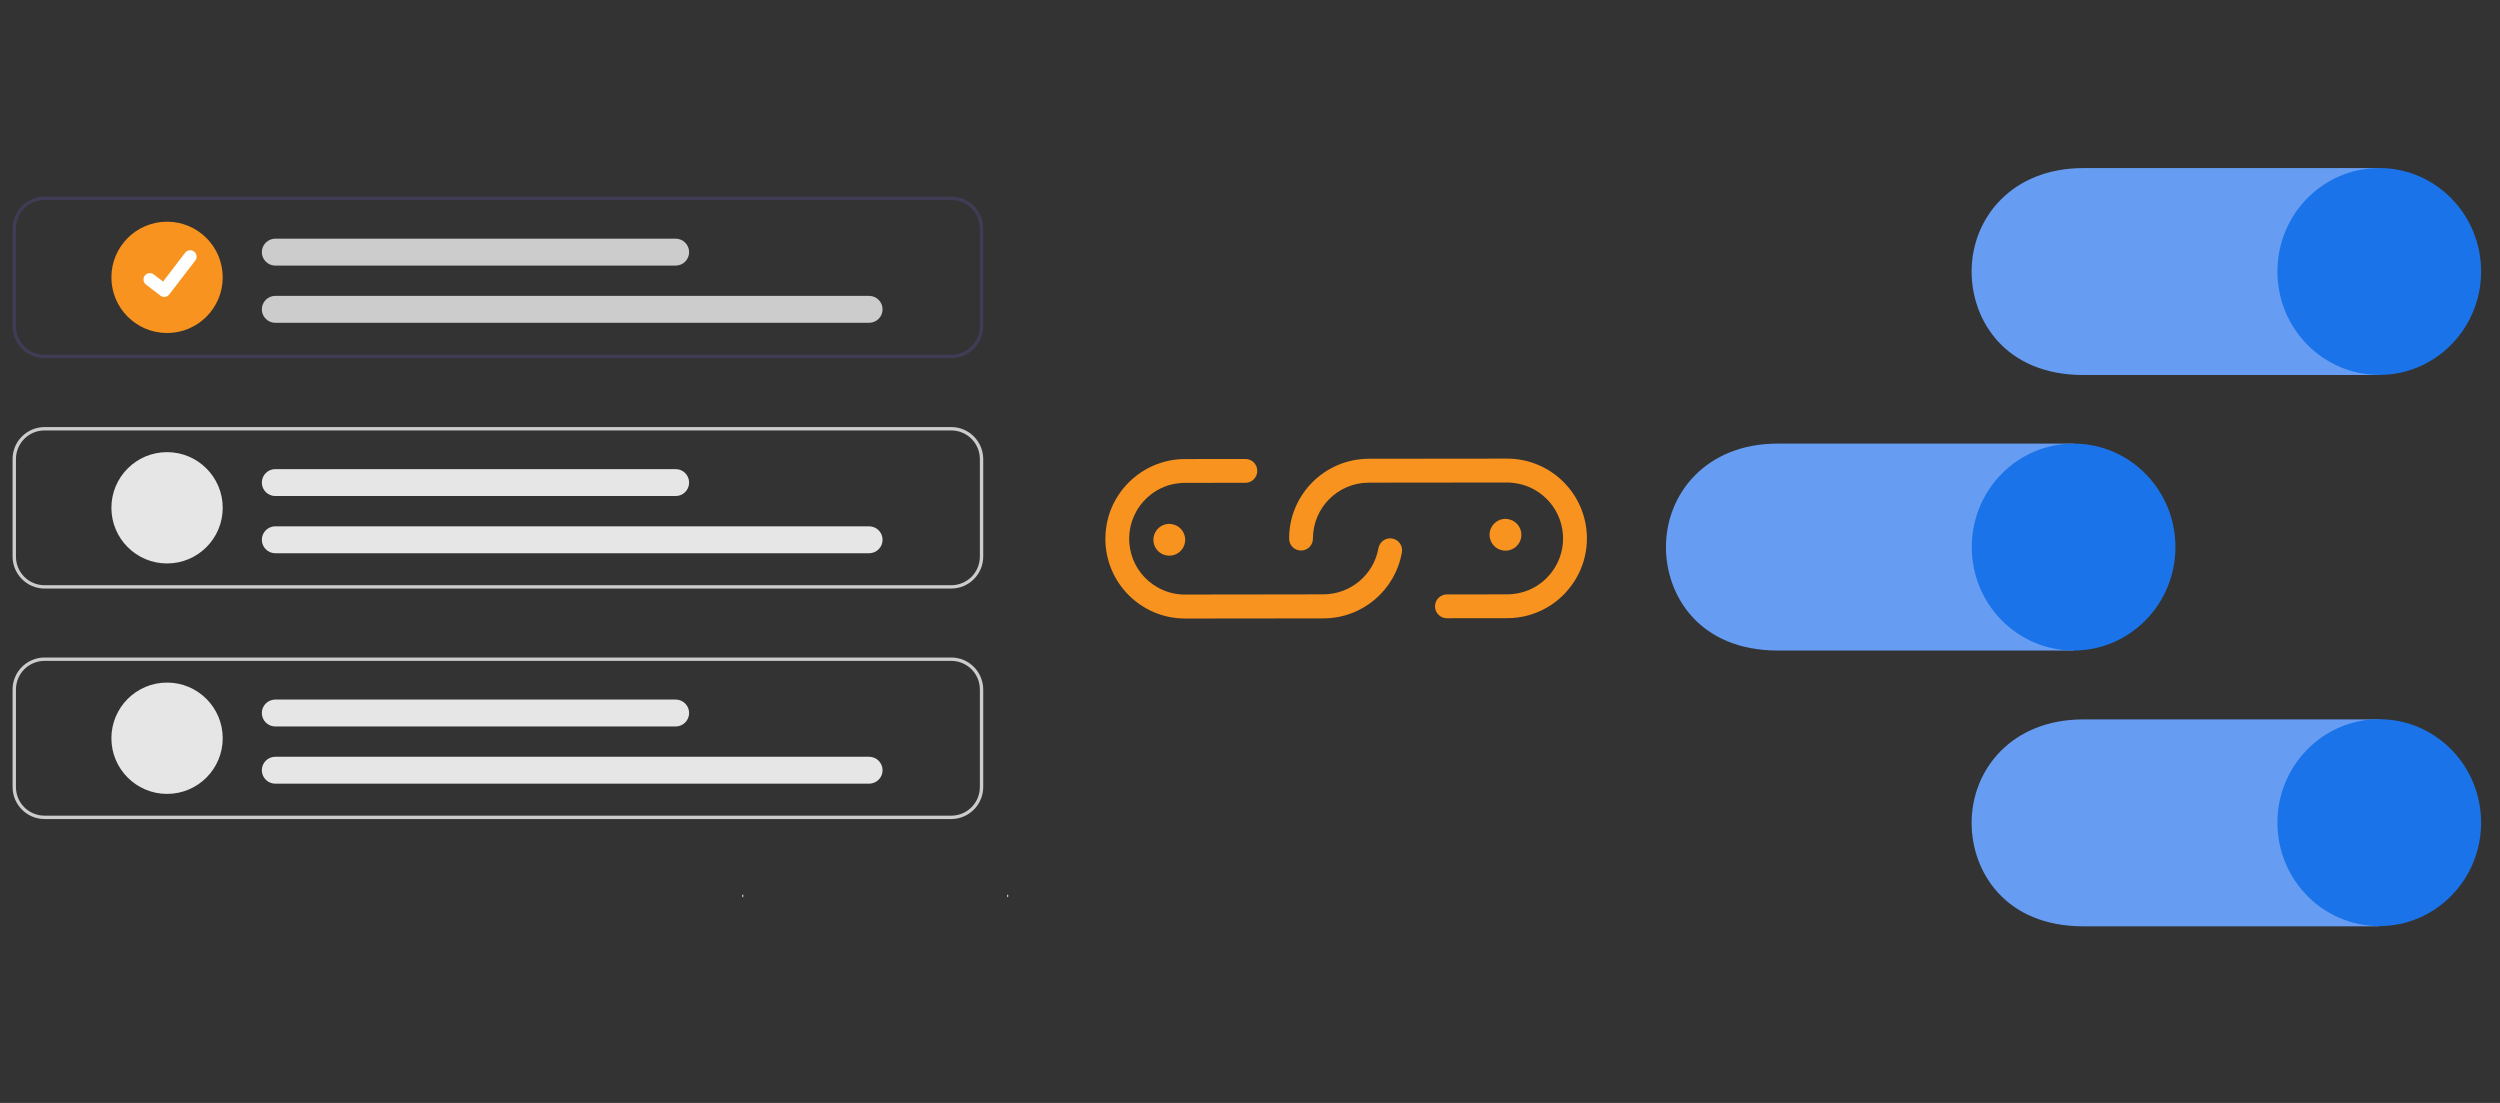
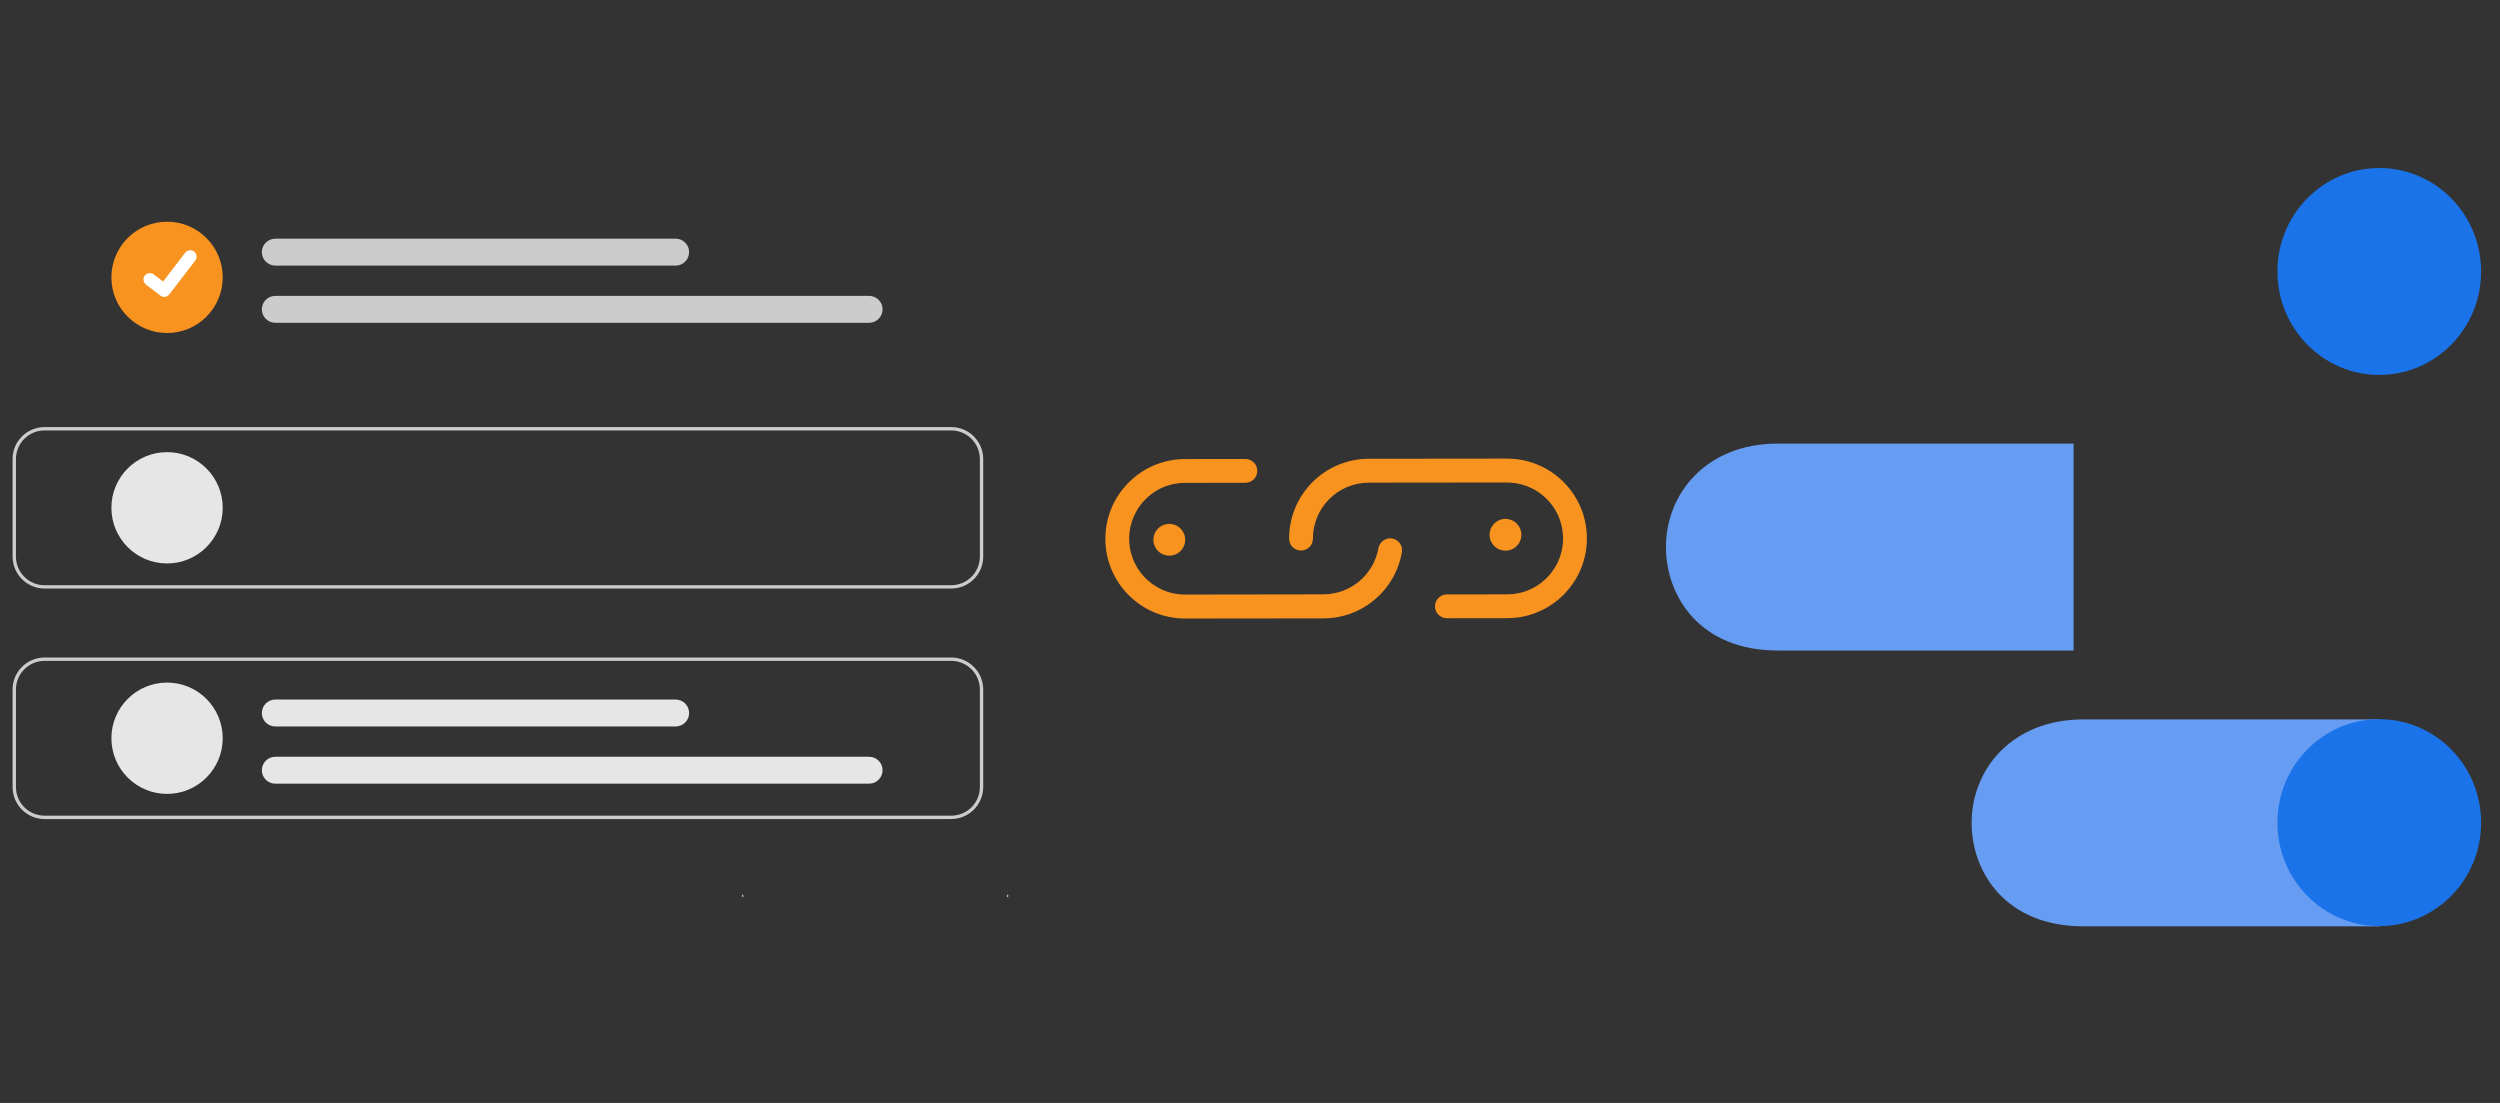
<svg xmlns="http://www.w3.org/2000/svg" version="1.1" id="Layer_1" x="0px" y="0px" viewBox="0 0 3400 1500" style="enable-background:new 0 0 3400 1500;" xml:space="preserve">
  <rect x="0" y="0" width="3400" height="1500" fill="#333333" stroke="none" />
  <style type="text/css">
	.st0{fill:#F7931E;}
	.st1{fill:#669DF3;}
	.st2{fill:#1A73E8;}
	.st3{fill:#3F3D56;}
	.st4{fill:#CCCCCC;}
	.st5{fill:#E6E6E6;}
	.st6{fill:#FFFFFF;}
</style>
  <path class="st0" d="M1800,841l-188.1,0.2c-59.9,0.1-108.5-48.4-108.6-108.3c0-2.5,0.1-5.1,0.3-7.6c0.3-4.1,0.8-8.2,1.5-12.2  c2.7-14.8,8.4-28.8,16.9-41.2c1.8-2.7,3.8-5.3,5.9-7.9c2.2-2.7,4.6-5.3,7.1-7.8c7-7.1,15-13.1,23.6-18c3-1.7,6-3.2,9.2-4.6  c13.8-6.1,28.7-9.3,43.8-9.3l82.1-0.1c9,0,16.2,7.2,16.2,16.2c0,9-7.2,16.2-16.2,16.2l-82.1,0.1c-6.2,0-12.4,0.8-18.4,2.2  c-13.4,3.3-25.6,10.3-35.3,20.1c-2.5,2.5-4.8,5.2-7,8c-2,2.6-3.8,5.4-5.4,8.3c-20.6,36.5-7.8,82.9,28.8,103.5  c11.4,6.5,24.4,9.9,37.5,9.8l47.3-0.1l84.1-0.1l56.7-0.1c36.9-0.1,68.4-26.6,74.8-62.9c1.7-8.8,10.1-14.6,18.9-13  c8.7,1.6,14.5,9.9,13,18.6C1897.5,803.1,1852.6,840.9,1800,841z" />
  <path class="st0" d="M2126.5,808.8c-0.6,0.6-1.1,1.1-1.7,1.7c-10.2,9.8-22.2,17.5-35.4,22.7c-3.4,1.3-6.8,2.5-10.3,3.5  c-9.5,2.7-19.3,4-29.2,4l-82.1,0.1c-9,0-16.2-7.3-16.2-16.2c0-8.9,7.2-16.2,16.2-16.2l82.1-0.1c0.2,0,0.5,0,0.7,0  c19.1-0.2,37.4-7.5,51.3-20.7c0.6-0.5,1.2-1.1,1.7-1.7c1.7-1.7,3.4-3.6,4.9-5.4c11.2-13.6,17.3-30.7,17.3-48.3  c0-1.6-0.1-3.3-0.2-4.9c-2.5-38.1-32.9-68.5-71.1-70.9c-1.6-0.1-3.2-0.2-4.9-0.2l-188.1,0.2c-42,0.1-75.9,34.1-75.9,76.1  c0,9-7.2,16.2-16.2,16.2c-9,0-16.2-7.2-16.2-16.2l0,0c0-59.9,48.4-108.4,108.3-108.6l188.1-0.2c60,0,108.6,48.6,108.6,108.5  c0,8.3-0.9,16.6-2.8,24.6c-0.8,3.6-1.9,7.2-3.1,10.7c-4.5,13.2-11.6,25.3-20.8,35.8C2129.9,805.3,2128.3,807.1,2126.5,808.8z" />
  <path class="st0" d="M2062.8,742.5c-1,1-2.2,2-3.4,2.8c-10,6.6-23.4,3.9-30-6.1c-4.8-7.2-4.8-16.6,0-23.8c1.8-2.7,4.2-5,7-6.7  c10.3-6.1,23.5-2.7,29.6,7.6C2071.1,724.7,2069.8,735.6,2062.8,742.5L2062.8,742.5z" />
  <path class="st0" d="M1605.6,749.3c-1,1-2.2,2-3.4,2.8c-10,6.6-23.4,3.9-30-6.1c-4.8-7.2-4.8-16.6,0-23.8c1.8-2.7,4.2-5,7-6.7  c10.3-6.1,23.5-2.7,29.6,7.6C1613.9,731.4,1612.6,742.3,1605.6,749.3z" />
  <g>
    <path class="st1" d="M3235.8,978.4h-402.5c-97.3,0-151.9,68.2-151.9,140.7c0,66.9,46.2,140.7,151.9,140.7h402.5V978.4z" />
    <ellipse class="st2" cx="3235.8" cy="1118.8" rx="138.5" ry="140.7" />
    <path class="st1" d="M2820.1,603.3h-402.5c-97.3,0-151.9,68.2-151.9,140.7c0,66.9,46.2,140.7,151.9,140.7h402.5V603.3z" />
-     <ellipse class="st2" cx="2820.1" cy="744" rx="138.5" ry="140.7" />
-     <path class="st1" d="M3235.8,228.6h-402.5c-97.3,0-151.9,68.2-151.9,140.7c0,66.9,46.2,140.7,151.9,140.7h402.5V228.6z" />
    <ellipse class="st2" cx="3235.8" cy="369.2" rx="138.5" ry="140.7" />
  </g>
  <g id="Group_33" transform="translate(-227 -187)">
-     <path id="Path_511" class="st3" d="M1520.7,454.4H287.6c-24,0-43.4,19.5-43.5,43.5v132.7c0,24,19.5,43.4,43.5,43.5h1233.1   c24,0,43.4-19.5,43.5-43.5V497.9C1564.1,473.9,1544.7,454.4,1520.7,454.4z M1559.6,630.6c0,21.5-17.4,38.9-38.9,38.9H287.6   c-21.5,0-38.9-17.4-38.9-38.9V497.9c0-21.5,17.4-38.9,38.9-38.9h1233.1c21.5,0,38.9,17.4,38.9,38.9V630.6z" />
    <path id="Path_512" class="st4" d="M1520.7,987.4H287.6c-24,0-43.4-19.5-43.5-43.5V811.3c0-24,19.5-43.4,43.5-43.5h1233.1   c24,0,43.4,19.5,43.5,43.5V944C1564.1,968,1544.7,987.4,1520.7,987.4z M287.6,772.4c-21.5,0-38.9,17.4-38.9,38.9V944   c0,21.5,17.4,38.9,38.9,38.9h1233.1c21.5,0,38.9-17.4,38.9-38.9V811.3c0-21.5-17.4-38.9-38.9-38.9H287.6z" />
    <path id="Path_513" class="st4" d="M1520.7,1300.9H287.6c-24,0-43.4-19.5-43.5-43.5v-132.7c0-24,19.5-43.4,43.5-43.5h1233.1   c24,0,43.4,19.5,43.5,43.5v132.7C1564.1,1281.4,1544.7,1300.8,1520.7,1300.9z M287.6,1085.8c-21.5,0-38.9,17.4-38.9,38.9v132.7   c0,21.5,17.4,38.9,38.9,38.9h1233.1c21.5,0,38.9-17.4,38.9-38.9v-132.7c0-21.5-17.4-38.9-38.9-38.9H287.6z" />
    <path id="Path_514" class="st0" d="M454.2,639.9c-41.8,0-75.7-33.9-75.7-75.7s33.9-75.7,75.7-75.7c41.8,0,75.7,33.9,75.7,75.7   C529.9,606,496,639.9,454.2,639.9L454.2,639.9z" />
    <path id="Path_515" class="st4" d="M1409,626H601.4c-10.1,0-18.3-8.2-18.3-18.3c0-10.1,8.2-18.3,18.3-18.3H1409   c10.1,0,18.3,8.2,18.3,18.3C1427.3,617.8,1419.1,626,1409,626z" />
    <path id="Path_516" class="st4" d="M1145.9,548.2H601.4c-10.1,0-18.3-8.2-18.3-18.3c0-10.1,8.2-18.3,18.3-18.3h544.5   c10.1,0,18.3,8.2,18.3,18.3C1164.2,540,1156,548.2,1145.9,548.2z" />
    <path id="Path_517" class="st5" d="M454.2,953.3c-41.8,0-75.7-33.9-75.7-75.7s33.9-75.7,75.7-75.7c41.8,0,75.7,33.9,75.7,75.7   C529.9,919.4,496,953.3,454.2,953.3L454.2,953.3z" />
-     <path id="Path_518" class="st5" d="M1409,939.4H601.4c-10.1,0-18.3-8.2-18.3-18.3c0-10.1,8.2-18.3,18.3-18.3H1409   c10.1,0,18.3,8.2,18.3,18.3C1427.3,931.2,1419.1,939.4,1409,939.4z" />
-     <path id="Path_519" class="st5" d="M1145.9,861.6H601.4c-10.1,0-18.3-8.2-18.3-18.3s8.2-18.3,18.3-18.3h544.5   c10.1,0,18.3,8.2,18.3,18.3S1156,861.6,1145.9,861.6z" />
    <path id="Path_520" class="st5" d="M454.2,1266.7c-41.8,0-75.7-33.9-75.7-75.7c0-41.8,33.9-75.7,75.7-75.7   c41.8,0,75.7,33.9,75.7,75.7C529.9,1232.8,496,1266.7,454.2,1266.7L454.2,1266.7z" />
    <path id="Path_521" class="st5" d="M1409,1252.8H601.4c-10.1,0-18.3-8.2-18.3-18.3c0-10.1,8.2-18.3,18.3-18.3H1409   c10.1,0,18.3,8.2,18.3,18.3C1427.3,1244.6,1419.1,1252.8,1409,1252.8z" />
    <path id="Path_522" class="st5" d="M1145.9,1175H601.4c-10.1,0-18.3-8.2-18.3-18.3c0-10.1,8.2-18.3,18.3-18.3h544.5   c10.1,0,18.3,8.2,18.3,18.3C1164.2,1166.8,1156,1175,1145.9,1175z" />
    <path id="Path_395" class="st6" d="M450.4,590.8c-1.9,0-3.7-0.6-5.2-1.7l-0.1-0.1l-19.6-15c-3.8-2.9-4.5-8.4-1.6-12.2   c2.9-3.8,8.4-4.5,12.2-1.6l12.7,9.7l30-39.2c2.9-3.8,8.4-4.5,12.2-1.6l0,0l-0.2,0.3l0.2-0.3c3.8,2.9,4.5,8.4,1.6,12.2l-35.3,46   C455.6,589.6,453.1,590.8,450.4,590.8L450.4,590.8z" />
    <path id="Path_523_2_" class="st4" d="M1596.6,1403.6c1,0,1.8,0.8,1.8,1.8s-0.8,1.8-1.8,1.8" />
    <path id="Path_523_1_" class="st4" d="M1237.9,1407.2c-1,0-1.8-0.8-1.8-1.8s0.8-1.8,1.8-1.8" />
  </g>
</svg>